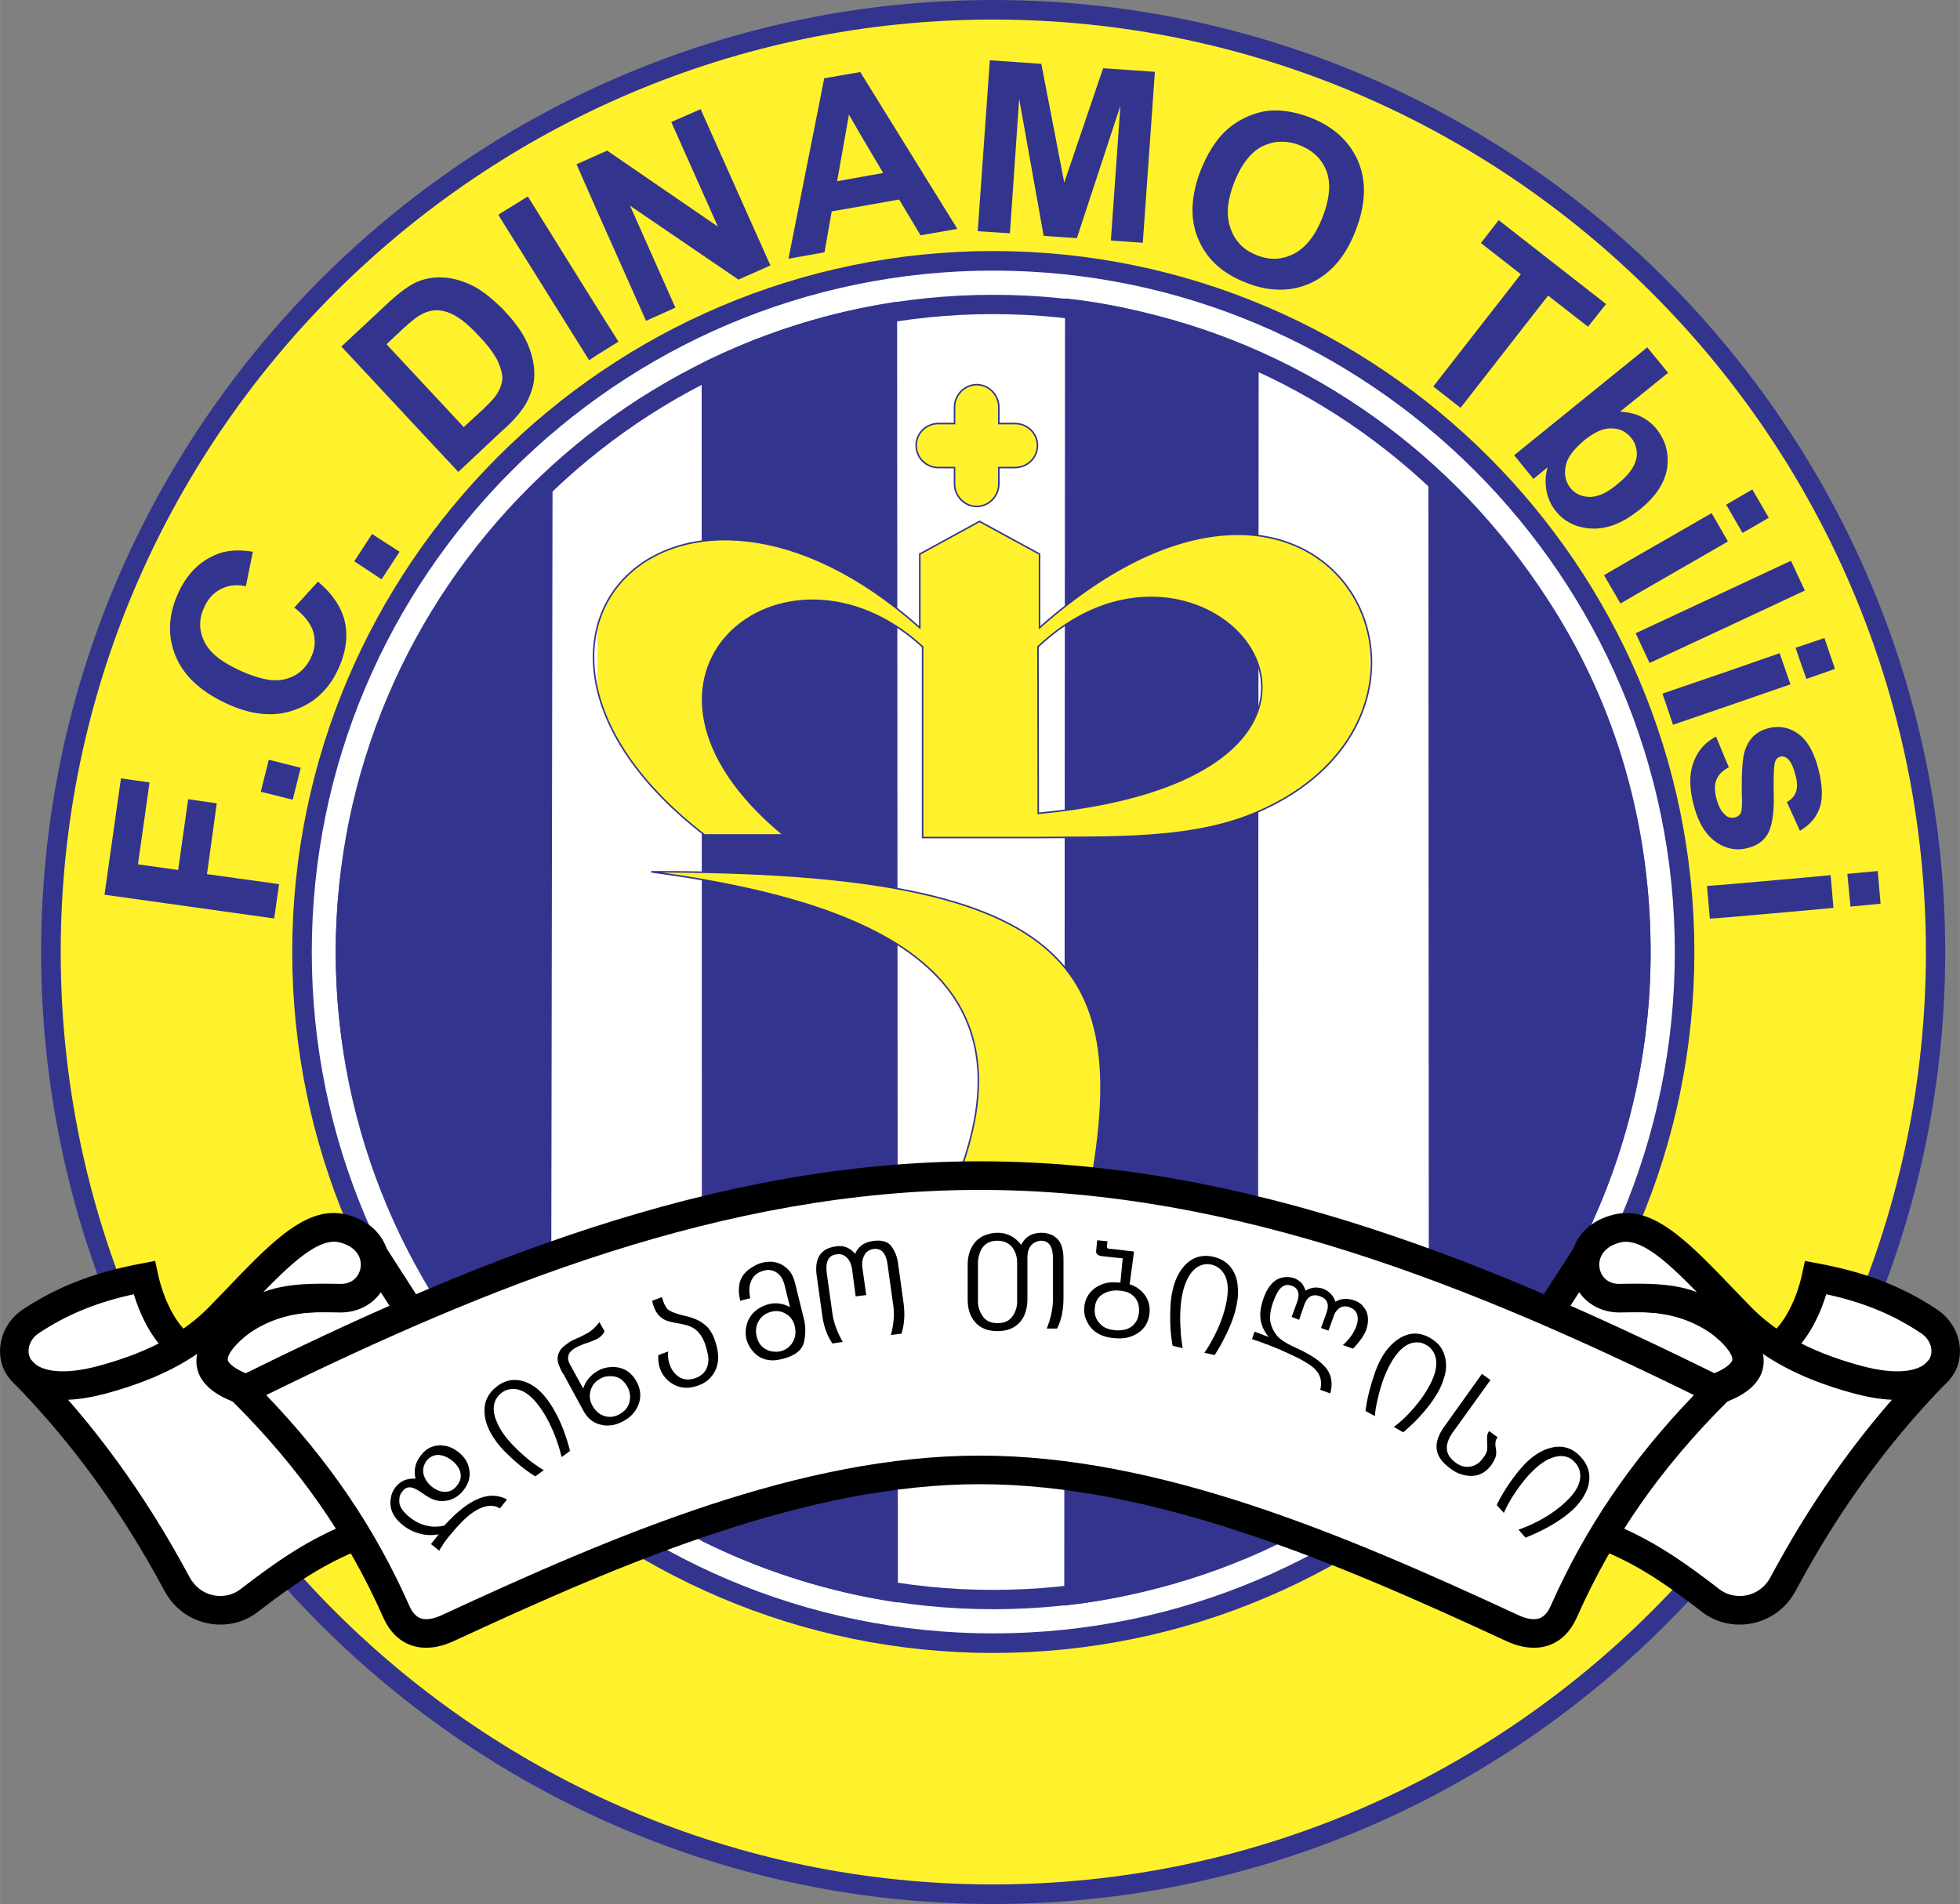
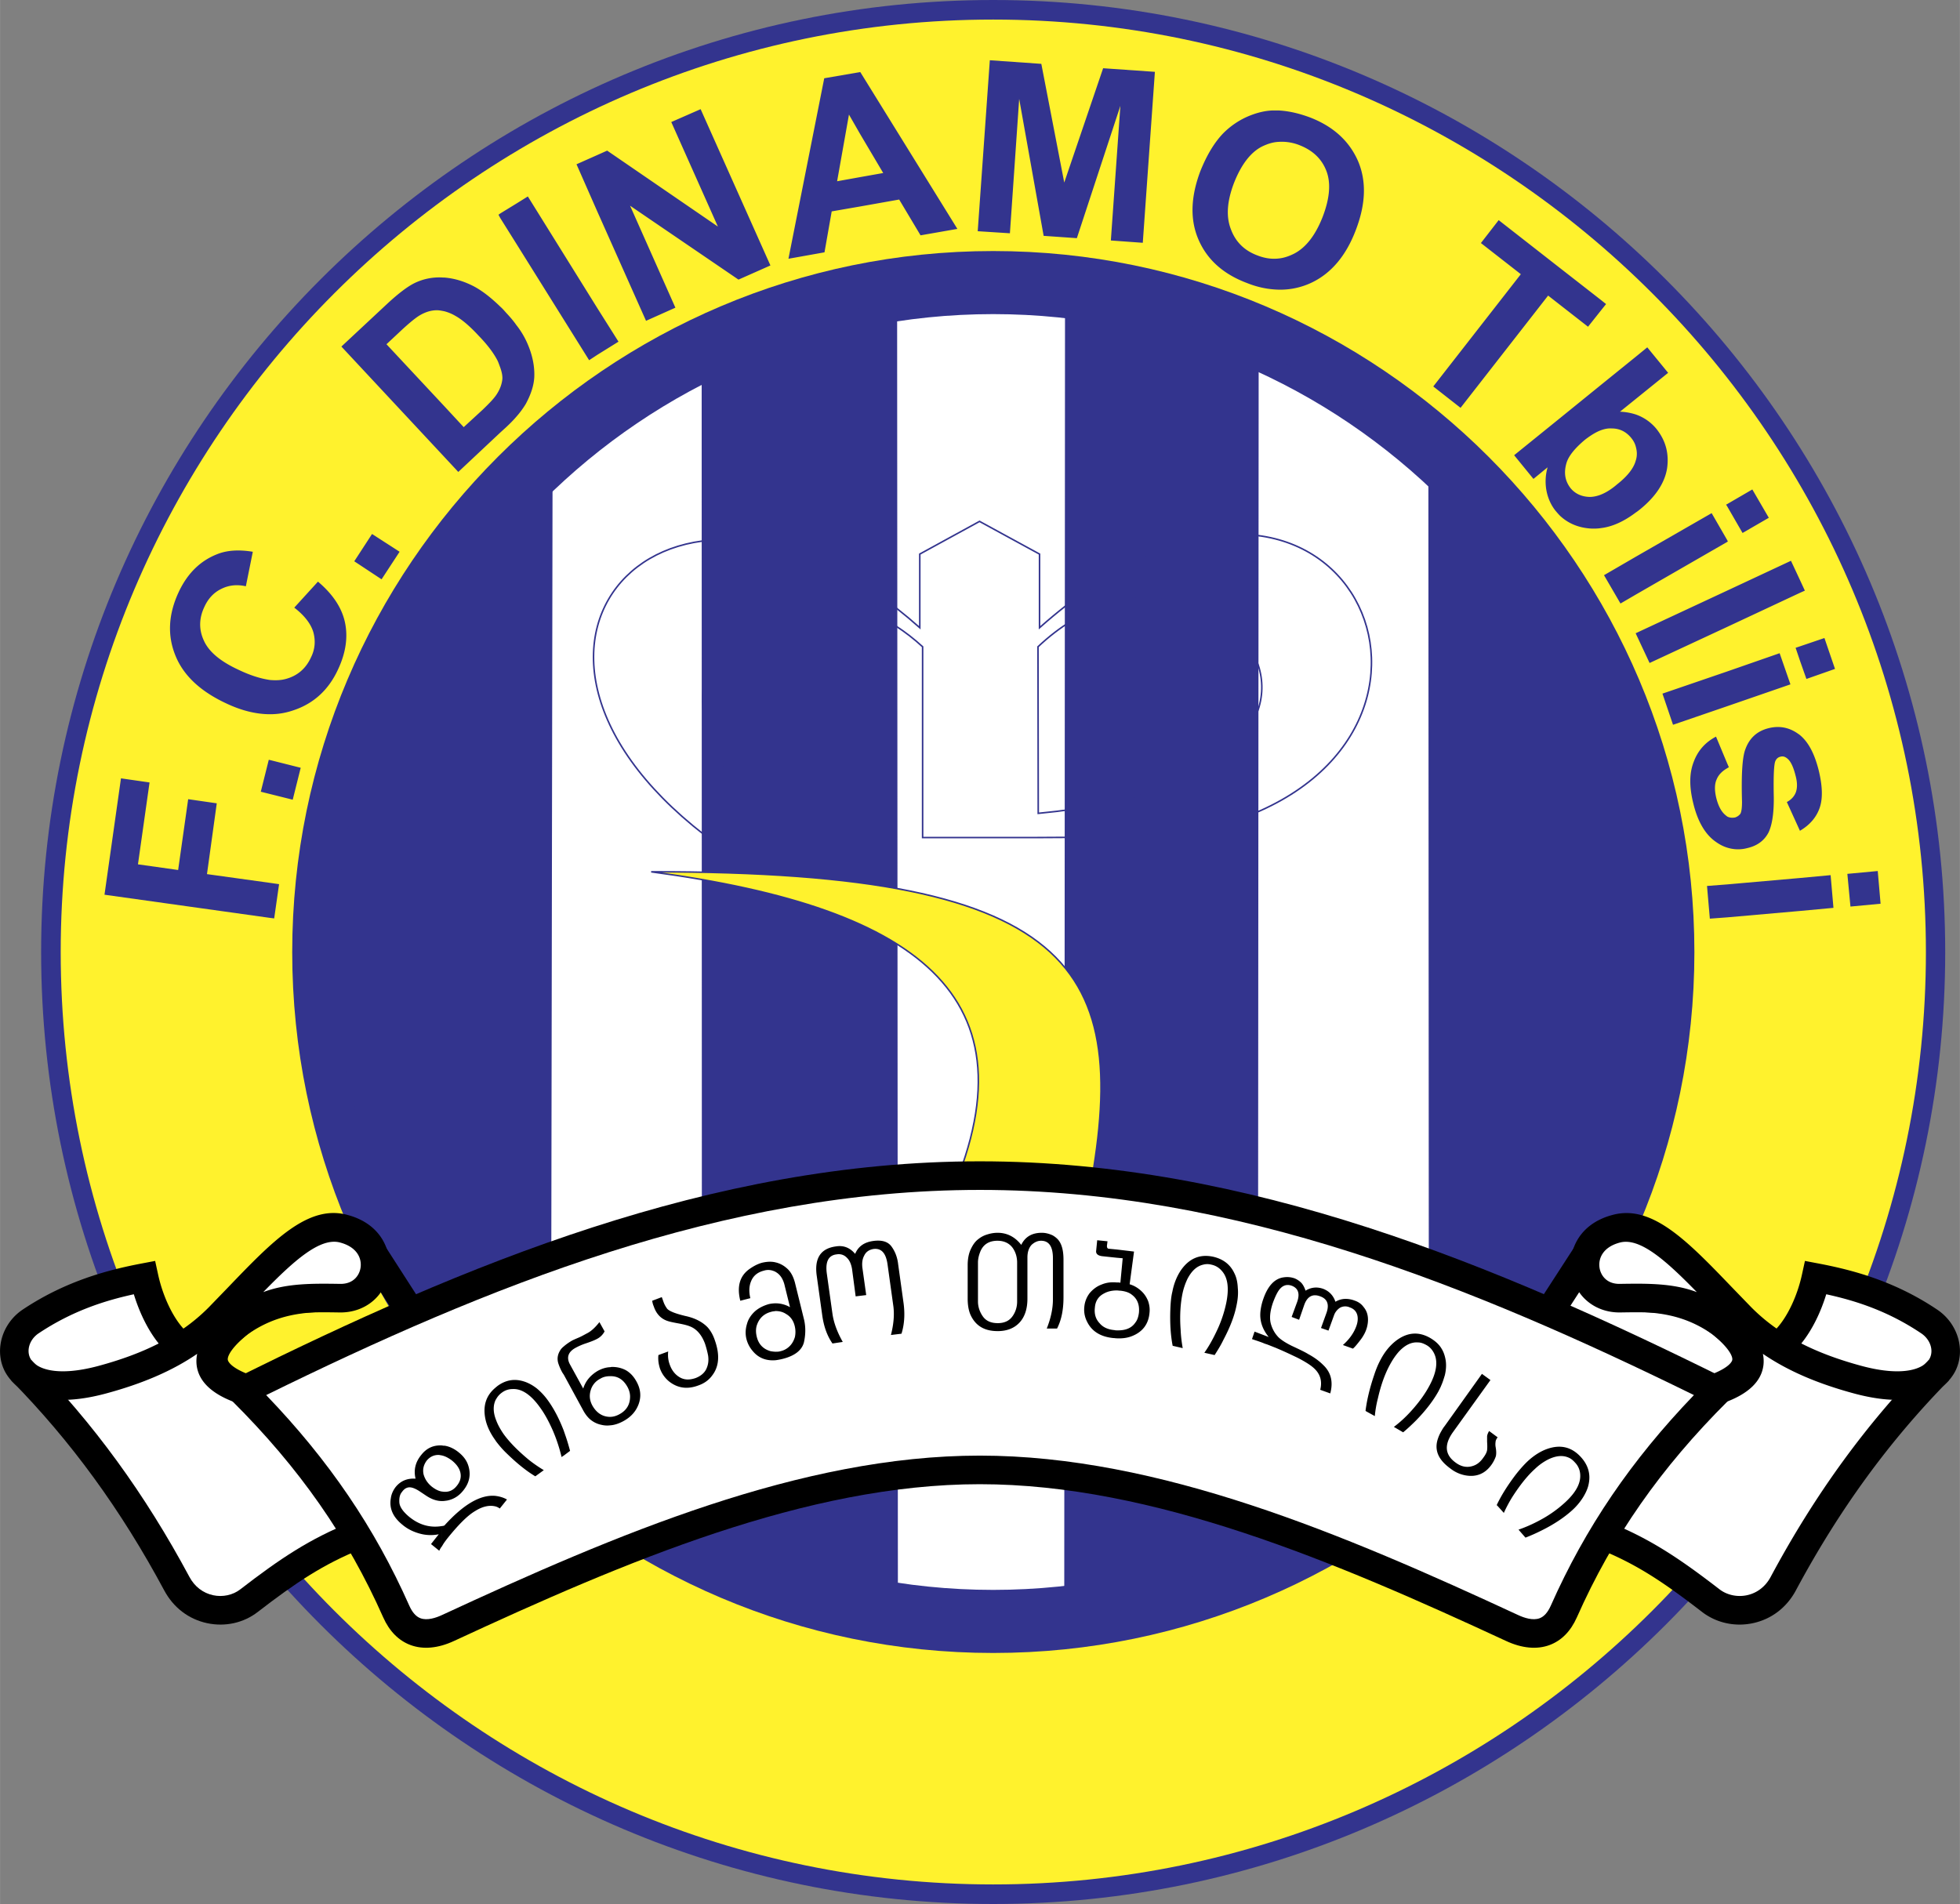
<svg xmlns="http://www.w3.org/2000/svg" width="2500" height="2429" viewBox="0 0 216.424 210.287">
  <rect x="0" y="0" width="216.424" height="210.287" fill="#808080" stroke="none" />
  <path d="M109.667 0c57.896 0 105.129 47.233 105.129 105.158 0 57.896-47.233 105.129-105.129 105.129S4.537 163.054 4.537 105.158C4.537 47.233 51.771 0 109.667 0z" fill="#33348e" />
  <path d="M109.667 2.161c56.731 0 102.997 46.266 102.997 102.997 0 56.702-46.266 102.968-102.997 102.968-56.703 0-102.968-46.266-102.968-102.968C6.698 48.427 52.964 2.161 109.667 2.161z" fill="#fff22d" />
  <path d="M109.667 27.726c42.626 0 77.432 34.778 77.432 77.433 0 42.625-34.806 77.403-77.432 77.403s-77.403-34.778-77.403-77.403c-.001-42.656 34.777-77.433 77.403-77.433z" fill="#33348e" />
-   <path d="M109.667 29.887c41.46 0 75.271 33.811 75.271 75.271 0 41.432-33.811 75.242-75.271 75.242-41.432 0-75.243-33.811-75.243-75.242 0-41.461 33.811-75.271 75.243-75.271z" fill="#fff" />
  <path d="M109.667 32.56c39.981 0 72.599 32.617 72.599 72.599 0 39.953-32.617 72.57-72.599 72.57s-72.598-32.617-72.598-72.57c-.001-39.983 32.616-72.599 72.598-72.599z" fill="#33348e" />
  <path d="M109.667 34.692c38.788 0 70.437 31.65 70.437 70.466 0 38.787-31.649 70.437-70.437 70.437-38.787 0-70.437-31.649-70.437-70.437 0-38.816 31.649-70.466 70.437-70.466z" fill="#fff" />
  <path d="M117.6 32.958c7.535.768 14.702 3.042 21.384 5.972l-.085 132.371c-6.853 3.1-13.621 5.175-21.384 6.029l.085-144.372zM99.146 176.988a72.792 72.792 0 0 1-21.641-6.796l-.028-130.068a72.18 72.18 0 0 1 21.583-6.796l.086 143.66zM60.841 158.505c-14.417-13.308-23.773-32.275-23.773-53.347 0-20.93 9.697-40.01 23.944-53.262l-.171 106.609zM157.724 51.186c15.384 13.337 24.541 32.104 24.541 53.973 0 21.554-9.47 40.948-24.484 54.256l-.057-108.229z" fill="#33348e" />
-   <path d="M126.899 61.28c-3.753 1.621-7.82 4.237-12.113 8.048v-8.133l-6.626-3.611-6.597 3.611v8.133c-16.835-15.015-32.845-10.721-35.603-.114v6.939c1.166 5.033 4.834 10.664 11.83 16.066h8.73c-21.242-17.545.085-34.806 15.355-20.787v21.071H114.5c4.039-.028 8.276.029 12.398-.256 4.095-.284 8.104-.938 11.659-2.446 7.934-3.326 11.886-8.929 12.711-14.445v-4.408c-1.335-8.814-10.747-15.639-24.369-9.668zm0 26.219c-3.298 1.053-7.336 1.877-12.256 2.332l-.027-18.398c4.065-3.839 8.416-5.375 12.284-5.432 12.398-.171 20.274 15.1-.001 21.498z" fill="#fff22d" />
  <path d="M114.643 89.83c44.39-4.208 19.11-36.455-.027-18.398l.027 18.398zm-.143 2.673h-12.625V71.432C86.604 57.414 65.277 74.674 86.52 92.219h-8.73c-27.868-21.583-3.128-46.892 23.773-22.891v-8.133l6.597-3.611 6.626 3.611v8.133c31.848-28.209 50.702 9.156 23.772 20.474-7.138 3.014-16.038 2.616-24.058 2.701z" fill="none" stroke="#33348e" stroke-width=".171" />
  <path d="M39.4 169.567c-4.408 1.763-7.564 3.867-11.916 7.223-2.388 1.848-6.255 1.308-7.962-1.877-4.464-8.333-10.009-16.294-17.175-23.574 6.711 5.517 20.218-4.351 20.218-4.351 1.564 2.104-.625 5.886 4.721 6.341 3.726 3.896 8.076 10.835 12.114 16.238z" fill="#fff" />
-   <path d="M27.343 153.443l18.057-8.417-4.351-6.768c.37 8.645-6.399 2.048-14.617 7.82-4.094 3.27-3.809 5.715.911 7.365z" fill="#fff" />
  <path d="M39.473 138.325c.083 1.931-.253 2.597-.46 2.822-.422.458-1.654.507-3.081.565-2.697.106-6.39.254-10.405 3.075l-.04.027-.038.031c-2.612 2.086-3.727 4.011-3.407 5.885.309 1.812 1.873 3.186 4.782 4.203l.605.211 18.639-8.688.661-2.285-4.351-6.768-2.905.922zm-3.416 6.541c2.041-.082 3.968-.158 5.278-1.58a4.1 4.1 0 0 0 .564-.789l1.197 1.863-15.812 7.37c-1.883-.758-2.108-1.4-2.131-1.531a.512.512 0 0 1-.007-.082c0-.472.577-1.44 2.228-2.769 3.241-2.263 6.258-2.385 8.683-2.482z" />
  <path d="M19.722 148.467c-2.673 1.877-5.46 3.127-8.474 3.924-10.322 2.758-11.375-4.123-7.848-6.455 4.18-2.786 8.332-4.038 12.512-4.834.625 2.872 2.076 5.772 3.81 7.365zM25.978 145.396c2.702-1.649 7.906-2.076 11.602-2.02 4.493.029 5.517-6.256.455-7.649-4.01-1.166-8.986 4.322-12.057 9.669z" fill="#fff" />
  <path d="M25.153 142.211l-2.093 2.165a20.225 20.225 0 0 1-2.81 2.363c-1.194-1.308-2.276-3.588-2.796-5.974l-.327-1.502-1.511.287c-3.575.682-8.294 1.874-13.092 5.072-2.228 1.473-3.132 4.32-2.098 6.618.535 1.188 2.925 4.895 11.229 2.675 4.127-1.112 7.383-2.525 10.116-4.391a3.83 3.83 0 0 0-.063 1.239c.212 1.805 1.681 3.207 4.365 4.166l1.062-2.972c-1.625-.581-2.25-1.204-2.292-1.561-.016-.14-.045-1.443 3.958-4.047 2.326-1.493 5.305-1.448 8.755-1.395 2.804.018 5.012-1.846 5.383-4.533.33-2.388-.928-5.236-4.485-6.215-4.387-1.276-8.321 2.819-13.301 8.005zm-21.848 7.735a1.798 1.798 0 0 1-.155-.739c0-.729.411-1.486 1.121-1.955 3.731-2.487 7.338-3.617 10.503-4.307.568 1.862 1.483 3.872 2.744 5.435-1.915.976-4.101 1.792-6.68 2.487-4.69 1.253-6.989.287-7.533-.921zm34.29-12.704c1.851.51 2.356 1.752 2.218 2.746-.116.841-.768 1.819-2.222 1.81-3.01-.046-5.894-.088-8.526.909 3.378-3.462 6.308-6.111 8.53-5.465z" />
  <path d="M1.223 152.445c6.604 6.709 12.135 14.302 16.91 23.213 1.016 1.895 2.699 3.179 4.741 3.614 1.984.423 4.017-.027 5.578-1.235 4.178-3.221 7.254-5.293 11.535-7.005l-1.172-2.931c-4.624 1.85-7.888 4.042-12.292 7.439-.815.631-1.932.871-2.989.646-1.119-.239-2.048-.956-2.618-2.018-4.919-9.181-10.625-17.01-17.442-23.936l-2.251 2.213z" />
-   <path d="M177.032 169.567c4.407 1.763 7.536 3.867 11.887 7.223 2.417 1.848 6.284 1.308 7.991-1.877 4.464-8.333 10.009-16.294 17.175-23.574-6.71 5.517-20.218-4.351-20.218-4.351-1.564 2.104.597 5.886-4.721 6.341-3.725 3.896-8.076 10.835-12.114 16.238z" fill="#fff" />
+   <path d="M177.032 169.567c4.407 1.763 7.536 3.867 11.887 7.223 2.417 1.848 6.284 1.308 7.991-1.877 4.464-8.333 10.009-16.294 17.175-23.574-6.71 5.517-20.218-4.351-20.218-4.351-1.564 2.104.597 5.886-4.721 6.341-3.725 3.896-8.076 10.835-12.114 16.238" fill="#fff" />
  <path d="M189.089 153.443l-18.085-8.417 4.379-6.768c-.37 8.645 6.398 2.048 14.617 7.82 4.094 3.27 3.81 5.715-.911 7.365z" fill="#fff" />
  <path d="M169.679 144.168l.659 2.289 18.667 8.687.606-.21c2.909-1.017 4.474-2.391 4.782-4.203.32-1.874-.795-3.798-3.407-5.885l-.038-.031-.04-.027c-4.014-2.821-7.708-2.968-10.405-3.075-1.427-.058-2.659-.106-3.082-.565-.207-.225-.542-.892-.46-2.822l-2.901-.925-4.381 6.767zm4.848-1.682c.163.295.353.562.572.799 1.309 1.422 3.236 1.499 5.277 1.58 2.426.097 5.442.219 8.685 2.483 1.649 1.328 2.227 2.297 2.227 2.769a.425.425 0 0 1-.007.082c-.021.131-.248.773-2.131 1.531l-15.834-7.369c.421-.654.604-.938 1.211-1.875z" />
  <path d="M71.903 96.286c48.143-.085 53.318 11.204 48 37.479l-15.811.142c11.176-23.346-2.018-33.583-32.189-37.621z" fill="#fff22d" stroke="#33348e" stroke-width=".17" />
  <path d="M108.188 129.841c28.721 0 55.252 10.777 81.499 23.773-7.621 7.592-12.996 15.327-17.005 24.37-1.28 2.872-3.64 2.787-5.716 1.82-19.934-9.242-39.697-17.46-58.778-17.46-19.024 0-38.788 8.218-58.721 17.46-2.076.967-4.436 1.052-5.716-1.82-4.01-9.042-9.384-16.777-17.005-24.37 26.247-12.996 52.778-23.773 81.442-23.773z" fill="#fff" />
  <path d="M26.045 152.199l-1.975.978 1.562 1.555c7.434 7.406 12.732 14.997 16.676 23.891.687 1.542 1.698 2.569 3.007 3.059 1.399.523 3.065.368 4.818-.448 18.893-8.759 38.94-17.312 58.055-17.312 19.167 0 39.218 8.554 58.114 17.313 1.75.815 3.417.971 4.816.447 1.309-.49 2.319-1.518 3.005-3.057 3.945-8.896 9.243-16.488 16.677-23.894l1.561-1.555-1.974-.978c-25.109-12.432-52.446-23.937-82.199-23.937-29.703.001-57.033 11.506-82.143 23.938zm82.143-20.78c28.348 0 54.627 10.769 78.859 22.66-6.915 7.196-11.981 14.635-15.808 23.265-.327.734-.74 1.2-1.227 1.382-.743.278-1.704-.038-2.379-.353-19.217-8.91-39.635-17.608-59.444-17.608-19.757 0-40.17 8.698-59.385 17.607-.678.315-1.639.632-2.382.354-.487-.182-.9-.648-1.229-1.385-3.825-8.627-8.893-16.067-15.806-23.262 24.231-11.891 50.502-22.66 78.801-22.66z" />
  <path d="M196.71 148.467c2.673 1.877 5.459 3.127 8.474 3.924 10.323 2.758 11.375-4.123 7.82-6.455-4.151-2.786-8.303-4.038-12.483-4.834-.625 2.872-2.076 5.772-3.811 7.365zM190.426 145.396c-2.673-1.649-7.877-2.076-11.574-2.02-4.493.029-5.516-6.256-.455-7.649 4.009-1.166 8.987 4.322 12.029 9.669z" fill="#fff" />
  <path d="M177.957 134.212c-3.536.973-4.794 3.821-4.464 6.209.372 2.687 2.58 4.551 5.369 4.533 3.465-.054 6.444-.099 8.778 1.399 3.995 2.599 3.967 3.903 3.95 4.042-.042.357-.667.98-2.292 1.561l1.062 2.973c2.685-.959 4.153-2.361 4.365-4.166a3.823 3.823 0 0 0-.063-1.239c2.735 1.865 5.988 3.278 10.113 4.39 8.313 2.222 10.697-1.487 11.229-2.677 1.03-2.301.113-5.148-2.133-6.622-4.752-3.19-9.473-4.383-13.054-5.065l-1.51-.287-.328 1.502c-.519 2.388-1.606 4.663-2.807 5.965a20.241 20.241 0 0 1-2.801-2.358l-2.091-2.161c-4.98-5.185-8.914-9.281-13.323-7.999zm-1.337 5.776c-.138-.994.367-2.236 2.197-2.739 2.241-.652 5.173 1.996 8.552 5.459-2.636-.999-5.522-.957-8.542-.91-1.439.009-2.091-.969-2.207-1.81zm25.039 2.957c3.167.69 6.77 1.82 10.466 4.301.729.479 1.149 1.243 1.149 1.975 0 .25-.049.497-.152.728-.541 1.207-2.837 2.171-7.531.917-2.58-.695-4.771-1.514-6.686-2.491 1.267-1.56 2.184-3.568 2.754-5.43z" />
  <path d="M195.519 174.167c-.567 1.059-1.494 1.774-2.608 2.015-1.067.231-2.202-.011-3.033-.647-4.419-3.408-7.685-5.604-12.259-7.435l-1.172 2.931c4.255 1.702 7.214 3.695 11.509 7.007 1.585 1.213 3.633 1.659 5.622 1.229 2.034-.44 3.712-1.722 4.724-3.609 4.774-8.911 10.305-16.503 16.909-23.213l-2.25-2.214c-6.819 6.926-12.524 14.756-17.442 23.936zM165.317 166.268v-.142c.512-1.052 1.194-2.133 2.104-3.327.455-.569.882-1.052 1.308-1.45.655-.598 1.365-1.053 2.076-1.309 1.507-.541 2.759-.228 3.782.91.768.853 1.053 1.82.854 2.872-.086.512-.313 1.024-.626 1.535a6.81 6.81 0 0 1-1.251 1.479c-.854.768-1.991 1.536-3.384 2.219-.568.284-1.138.541-1.734.768l-.768-.881c.91-.312 1.849-.74 2.788-1.28a13.344 13.344 0 0 0 2.331-1.706c1.279-1.166 1.82-2.246 1.677-3.27a2.022 2.022 0 0 0-.54-1.138c-.228-.256-.455-.455-.74-.569-.654-.284-1.422-.199-2.275.228a6.138 6.138 0 0 0-1.422 1.023c-.853.768-1.678 1.82-2.502 3.1-.37.598-.683 1.194-.938 1.763l-.74-.825zm0-7.451v-.114l.057.029c-.029.028-.029.057-.057.085zm0-.113v.114c-.114.17-.171.313-.171.426a1.729 1.729 0 0 0 0 .541c.086.455.086.796.029 1.052a3.7 3.7 0 0 1-.484.938c-.71.996-1.678 1.394-2.9 1.166a3.8 3.8 0 0 1-1.621-.739c-.427-.313-.768-.625-1.024-.967v-3.156c.114-.199.228-.398.37-.569l4.123-5.773.939.683-4.152 5.772c-.967 1.365-.882 2.474.284 3.327.711.541 1.45.626 2.19.284.341-.17.625-.426.881-.796.256-.341.398-.625.427-.853.028-.199.028-.512 0-.938v-.597c.028-.199.114-.399.227-.569l.882.654zm0 7.421v.142l-.058-.028c.029-.056.058-.085.058-.114zm-6.171-13.108c.17-.37.284-.768.398-1.138.142-.597.17-1.166.085-1.678-.085-.483-.228-.91-.483-1.308v4.124zm0-4.124v4.124c-.085.227-.199.426-.312.653-.569 1.024-1.394 2.105-2.474 3.213-.456.456-.938.911-1.422 1.309l-1.023-.598c.796-.597 1.507-1.279 2.217-2.104.683-.796 1.251-1.593 1.678-2.39.825-1.507.996-2.729.54-3.64-.199-.398-.482-.711-.852-.91-.313-.171-.598-.284-.91-.284-.711-.058-1.394.255-2.076.967-.342.37-.683.853-.995 1.421-.569 1.024-1.025 2.275-1.366 3.783a12.31 12.31 0 0 0-.341 1.962l-.882-.484v-1.023c.171-.91.427-1.905.796-2.986.228-.711.484-1.308.768-1.82.426-.796.967-1.45 1.564-1.933 1.251-.996 2.531-1.138 3.839-.398.54.314.967.683 1.251 1.138zm0 9.185a4.372 4.372 0 0 0-.371.825c-.283.825-.17 1.621.371 2.332v-3.157zm-8.218-11.432v-1.678c.171.485.171 1.053 0 1.678zm0-1.678v1.678l-.085.256a3.776 3.776 0 0 1-.341.682c-.114.199-.313.456-.54.74-.228.285-.398.483-.569.625l-1.108-.398c.739-.654 1.222-1.365 1.479-2.076.17-.455.199-.881.113-1.223-.113-.426-.398-.711-.824-.853a1.198 1.198 0 0 0-1.081.029 1.66 1.66 0 0 0-.682.881l-.598 1.649-.825-.285.597-1.649c.342-.938.114-1.564-.681-1.849-.826-.313-1.423 0-1.764.938l-.569 1.65-.825-.313.597-1.622c.341-.938.142-1.536-.569-1.819-.541-.199-.996-.057-1.365.398-.227.284-.455.74-.711 1.421-.341.967-.427 1.792-.227 2.446.171.568.455 1.052.853 1.451.342.312.797.597 1.422.91.91.426 1.507.711 1.82.91.683.37 1.223.768 1.649 1.194.882.824 1.138 1.876.796 3.156l-1.108-.398c.255-1.024-.029-1.849-.826-2.502-.37-.313-.938-.654-1.649-1.024-.654-.313-1.479-.711-2.502-1.137-.455-.171-.825-.341-1.137-.427-.455-.2-.938-.341-1.421-.512l.284-.825 1.564.597c-.74-.91-1.024-1.849-.91-2.873.057-.483.17-.938.313-1.336.512-1.478 1.28-2.275 2.303-2.389.427-.057.796 0 1.138.114.284.114.541.285.767.512.2.228.342.513.455.854.597-.369 1.251-.455 1.962-.199.654.256 1.109.739 1.337 1.422.625-.37 1.336-.426 2.161-.114.398.142.711.369.939.683.169.201.282.4.368.627zm0 9.925v1.023l-.142-.085c.027-.284.085-.597.142-.938zm-27.612-7.081v-.881c.938.028 1.62-.227 2.047-.854.228-.284.341-.653.398-1.081.085-.881-.17-1.536-.768-1.99-.313-.256-.739-.398-1.28-.455-.142 0-.257-.028-.398-.028v-.881H123.543l.17.028.256-2.701-.654-.058v-.91l1.905.228-.484 3.611c.484.143.911.398 1.28.74.37.341.597.71.768 1.137.143.426.199.853.143 1.308-.115 1.223-.769 2.076-1.906 2.53-.482.201-1.051.286-1.705.257zm7.28 1.081l-1.109-.256c-.227-1.166-.312-2.502-.255-4.039.028-.738.084-1.393.227-1.961.17-.882.483-1.65.91-2.303.91-1.337 2.104-1.849 3.583-1.536 1.109.256 1.905.853 2.36 1.848.228.455.341.996.369 1.621.058.597 0 1.251-.142 1.905-.228 1.166-.711 2.417-1.45 3.81-.284.598-.625 1.138-.967 1.678l-1.137-.255c.568-.796 1.052-1.707 1.507-2.701a13.79 13.79 0 0 0 .91-2.788c.342-1.678.17-2.872-.54-3.611a2.01 2.01 0 0 0-1.081-.626 1.757 1.757 0 0 0-.939 0c-.71.17-1.251.682-1.706 1.535a7.21 7.21 0 0 0-.569 1.678c-.227 1.137-.312 2.474-.199 3.98.028.712.114 1.367.228 2.021zm-7.28-10.891v.91l-1.593-.17c-.512-.057-.74-.284-.682-.625l.113-1.138 1.138.114-.057.454c-.028.228.057.37.199.37l.882.085zm0 3.64v.881c-.54 0-1.024.114-1.422.341-.597.313-.938.825-.995 1.536-.086.711.084 1.279.512 1.735.37.455.939.71 1.648.768.086.028.17.028.257.028v.881c-.114 0-.229-.028-.37-.028-1.451-.142-2.418-.768-2.929-1.848a2.887 2.887 0 0 1-.284-1.621 2.907 2.907 0 0 1 .597-1.507c.342-.398.769-.739 1.309-.938.54-.228 1.109-.285 1.677-.228zm-13.166 5.374v-.881c.768 0 1.308-.256 1.678-.796.313-.455.484-.995.484-1.592v-4.294c0-.625-.171-1.166-.484-1.62-.37-.513-.939-.797-1.678-.797v-.881c1.053 0 1.934.454 2.616 1.336.427-.882 1.167-1.336 2.276-1.336.426 0 .824.113 1.194.284.341.199.597.426.768.71.285.456.427 1.109.427 1.962v4.18c0 1.365-.228 2.502-.711 3.441h-1.138c.455-1.137.682-2.218.682-3.213v-4.549c0-1.28-.426-1.934-1.308-1.934-.398 0-.739.17-1.052.455-.285.312-.456.768-.456 1.393v4.55c0 1.109-.284 1.991-.853 2.616-.597.654-1.422.966-2.445.966zm0-10.862v.881c-.967 0-1.621.427-1.934 1.279-.142.37-.228.74-.228 1.137v4.294c0 .597.199 1.166.54 1.649.342.483.882.739 1.621.739v.881c-1.393 0-2.36-.541-2.928-1.678-.256-.511-.37-1.166-.37-1.905v-3.696c0-.683.114-1.28.341-1.763.228-.483.483-.854.825-1.109a2.845 2.845 0 0 1 1.052-.54 3.74 3.74 0 0 1 1.081-.169zm-24.512 14.075v-.938c.199 0 .37 0 .541-.057a2.05 2.05 0 0 0 1.024-.569c.284-.285.455-.625.569-.995a2.701 2.701 0 0 0-.029-1.251c-.142-.568-.455-1.023-.967-1.308-.341-.227-.739-.313-1.137-.313v-.853a3.2 3.2 0 0 1 1.593.426l-.569-2.303c-.17-.796-.512-1.308-1.024-1.592v-1.053c.484.114.91.342 1.308.711.398.37.654.882.825 1.508l1.023 4.151c.17.768.17 1.592-.028 2.474-.228.853-.995 1.479-2.36 1.819a6.778 6.778 0 0 1-.769.143zm5.147-5.004l-.598-4.294c-.284-1.961.427-3.042 2.104-3.27.853-.143 1.564.142 2.133.824.341-.824.995-1.279 1.962-1.421s1.649.057 2.047.597.654 1.194.74 1.962l.597 4.294c.17 1.251.085 2.389-.228 3.384l-1.166.142c.312-1.223.398-2.303.256-3.27l-.625-4.493c-.17-1.279-.683-1.848-1.564-1.735-.483.086-.824.313-1.023.739-.199.37-.255.797-.199 1.308l.426 3.043-1.166.142-.398-3.014c-.085-.512-.255-.938-.541-1.223-.313-.341-.711-.483-1.194-.398-.882.114-1.223.825-1.053 2.104l.626 4.464c.141.967.511 1.991 1.137 3.099l-1.137.171c-.596-.852-.966-1.904-1.136-3.155zm-5.147-5.802v1.053a.977.977 0 0 0-.256-.114 1.563 1.563 0 0 0-1.023-.028c-.683.17-1.166.54-1.422 1.166-.228.541-.256 1.166-.085 1.876l-1.109.285c-.398-1.592-.057-2.787 1.081-3.554.455-.313.91-.541 1.365-.655.511-.113.994-.142 1.449-.029zm0 4.522v.853c-.142.029-.312.029-.483.086-.796.199-1.336.711-1.593 1.507-.114.369-.114.796 0 1.25.199.825.711 1.366 1.536 1.593.17.028.37.057.54.057v.938c-1.052.086-1.905-.256-2.531-1.023a3.235 3.235 0 0 1-.683-1.308c-.142-.569-.113-1.109.057-1.678.142-.541.455-.995.881-1.393.426-.37.938-.626 1.536-.797a3.54 3.54 0 0 1 .74-.085zm-18.285 13.479v-.938c.37 0 .739-.114 1.081-.312.768-.427 1.138-1.081 1.138-1.934 0-.37-.114-.739-.284-1.051-.456-.825-1.081-1.224-1.934-1.195v-.995c.058 0 .142-.029.228-.029.54 0 1.052.114 1.536.37.483.285.853.683 1.166 1.251.455.824.541 1.649.228 2.502-.285.768-.825 1.393-1.65 1.848-.513.284-1.026.455-1.509.483zm4.664-13.763l1.052-.398c.057.114.114.313.199.541.113.313.256.541.398.739.255.285.938.541 1.99.796 1.081.228 1.877.654 2.446 1.223.342.37.626.853.825 1.45.569 1.593.483 2.901-.284 3.896-.37.512-.881.882-1.536 1.109-1.137.426-2.133.312-3.014-.285a3.23 3.23 0 0 1-1.223-1.592c-.142-.455-.228-.938-.17-1.479l1.081-.398c-.057.512 0 .995.17 1.451.228.653.626 1.137 1.138 1.421.512.285 1.081.285 1.735.057.512-.199.91-.511 1.137-.938.228-.456.313-.938.228-1.536a11.052 11.052 0 0 0-.341-1.308c-.37-.996-.938-1.649-1.706-1.934-.285-.113-.654-.199-1.081-.284-.625-.114-1.052-.199-1.309-.285-.739-.228-1.279-.768-1.563-1.62a2.187 2.187 0 0 1-.172-.626zm-4.664 7.337v.995c-.398 0-.768.085-1.08.284a2.052 2.052 0 0 0-1.053 1.28c-.17.569-.113 1.108.171 1.649.455.825 1.109 1.251 1.905 1.279h.057v.938a2.655 2.655 0 0 1-.938-.056c-.427-.086-.797-.256-1.138-.512s-.654-.654-.91-1.138l-2.104-3.867v-3.156c.227-.199.54-.427.938-.654.114-.058.37-.17.769-.341.37-.17.654-.341.881-.456.484-.255.91-.682 1.336-1.222l.569 1.023a1.93 1.93 0 0 1-.824.826c-.256.142-.683.312-1.28.511a6.79 6.79 0 0 0-1.109.484c-.824.455-1.023 1.081-.597 1.849l1.451 2.645c.255-.825.796-1.479 1.62-1.963.427-.228.853-.371 1.336-.398zm-5.089 9.753v-2.701c.028.113.084.227.113.341.227.626.398 1.223.568 1.849l-.681.511zm-7.536 4.465c.426.057.853.17 1.251.398l-.796.995a1.362 1.362 0 0 0-.455-.228v-1.165zm7.536-16.522v3.156l-.171-.256a5.71 5.71 0 0 1-.398-.881c-.229-.597-.143-1.138.228-1.678.084-.114.198-.227.341-.341zm0 9.356v2.701l-.257.171a17.626 17.626 0 0 0-.967-2.929c-.426-.967-.881-1.82-1.421-2.56-.996-1.394-2.02-2.075-3.015-2.019-.456 0-.854.143-1.194.398a2.108 2.108 0 0 0-.626.711c-.028.028-.028.056-.057.084v-1.365c.057-.056.114-.085.171-.143.91-.682 1.876-.852 2.9-.54.483.142.967.398 1.451.768.482.398.909.853 1.308 1.422.626.883 1.194 1.964 1.707 3.301zm-7.536 1.08c.341.455.74.938 1.251 1.421 1.081 1.052 2.133 1.905 3.128 2.502l.938-.682a15.451 15.451 0 0 1-1.649-1.138c-1.166-.967-2.104-1.905-2.787-2.844-.37-.54-.654-1.052-.825-1.535-.028-.057-.028-.085-.057-.143v2.419zm-5.916.512a.954.954 0 0 0 .285.029c.54.085 1.08.341 1.592.767.483.398.825.853.996 1.365.341.996.17 1.935-.512 2.788-.483.625-1.081.995-1.792 1.137-.199.028-.37.057-.569.057v-1.052c.654.114 1.195-.085 1.621-.625.398-.483.512-.967.398-1.479-.114-.483-.427-.91-.911-1.308-.37-.284-.739-.484-1.109-.569v-1.11h.001zm0 8.9v2.218c.17-.313.37-.569.54-.796 1.251-1.564 2.275-2.588 3.1-3.071.853-.54 1.621-.683 2.275-.512v-1.166c-1.649-.171-3.526.91-5.659 3.27a.809.809 0 0 1-.256.057zm5.916-15.298v1.365c-.285.598-.285 1.308 0 2.104v2.417c0-.029-.028-.029-.028-.057-.541-.739-.91-1.507-1.081-2.246-.342-1.507.028-2.701 1.109-3.583zm-7.138 17.29l.853-1.081a4.51 4.51 0 0 1-2.133-.085c-.71-.199-1.336-.512-1.876-.967-1.052-.853-1.479-1.82-1.28-2.929.057-.455.256-.881.54-1.251.541-.654 1.251-.967 2.19-.91-.227-.938-.028-1.82.625-2.616.597-.768 1.365-1.109 2.303-1.052v1.109c-.113-.028-.199-.028-.312-.057-.54-.029-.996.17-1.365.597-.369.483-.483.996-.369 1.536.142.513.426.967.91 1.365.37.285.739.483 1.108.54h.029v1.052c-.597 0-1.166-.199-1.763-.597l-.767-.512c-.541-.341-.967-.483-1.309-.37-.199.057-.398.199-.597.483-.227.256-.313.654-.284 1.138.028.483.397 1.023 1.08 1.592 1.11.91 2.332 1.251 3.64 1.023v2.218a2.243 2.243 0 0 0-.312.512l-.911-.738z" />
  <g fill="#33348e">
    <path d="M58.282 21.697l-1.28.796-1.763 1.081-.199.142.199.37 1.763 2.814 8.048 12.883.91-.598 2.332-1.45-2.332-3.696zM74.121 13.479l5.148 11.545-12.228-8.389-1.081.484-2.303 1.024 2.303 5.232 5.374 12.057 3.242-1.45-5.005-11.262 11.972 8.162 3.526-1.564-7.706-17.261zM94.965 7.962l-3.953.682-3.952 19.934 3.98-.71.796-4.521 3.128-.541 4.322-.768 2.361 3.953 4.066-.711L94.994 7.962h-.029zm0 11.602l-2.531.455 1.308-7.365 1.223 2.133 2.559 4.322-2.559.455zM22.851 96.542l1.08-7.82-3.157-.456-1.108 7.821-4.437-.626 1.28-9.043-3.156-.455-1.82 12.853 18.284 2.56.455.057.54-3.782-.995-.143zM192.417 58.864l2.9-1.678-1.82-3.128-2.787 1.621-.113.056.113.171zM57.002 35.887c-.313-.455-.711-.91-1.137-1.365-.199-.228-.398-.456-.626-.654-.996-.967-1.934-1.707-2.872-2.218-1.081-.568-2.189-.909-3.299-.995h-.113a6.226 6.226 0 0 0-3.271.654c-.767.398-1.734 1.138-2.872 2.189l-5.119 4.777 11.374 12.199 1.536 1.649 4.635-4.351.626-.569c.426-.398.824-.796 1.137-1.166a9.543 9.543 0 0 0 1.052-1.422c.569-1.052.882-2.019.938-2.929.058-1.223-.199-2.503-.796-3.839a9.042 9.042 0 0 0-1.193-1.96zm-1.535 6a3.583 3.583 0 0 1-.228.91 4.242 4.242 0 0 1-.37.711c-.256.427-.796.995-1.564 1.734l-2.104 1.934-2.133-2.303-6.397-6.854 1.25-1.166c1.137-1.081 1.934-1.734 2.417-2.02.626-.369 1.251-.568 1.905-.568.256 0 .54.057.825.114a4.83 4.83 0 0 1 1.223.512c.711.398 1.564 1.108 2.56 2.189 1.023 1.052 1.706 1.991 2.104 2.787.114.255.199.512.284.739.171.485.256.911.228 1.281zM29.675 83.916l-.882 3.526 1.024.256 2.503.625.881-3.526-3.384-.853zM39.116 61.991l3.014 1.991 1.991-3.043-3.043-1.962zM35.106 64.238L32.49 67.11c1.109.853 1.82 1.763 2.104 2.702.256.938.199 1.876-.256 2.787-.569 1.251-1.507 2.047-2.787 2.389-.512.142-1.081.17-1.734.114-.995-.142-2.133-.484-3.441-1.109-2.047-.938-3.327-2.019-3.868-3.242-.569-1.223-.54-2.474.057-3.726.427-.938 1.053-1.592 1.877-1.99.796-.398 1.707-.512 2.702-.284l.768-3.811c-1.564-.256-2.872-.17-3.981.284-1.848.739-3.27 2.132-4.237 4.237-1.109 2.417-1.222 4.72-.341 6.91.882 2.218 2.758 3.981 5.63 5.318 1.678.796 3.299 1.194 4.834 1.194.881 0 1.734-.142 2.559-.427 2.247-.739 3.896-2.247 4.948-4.521.853-1.82 1.108-3.554.768-5.175-.341-1.622-1.336-3.129-2.986-4.522zM181.07 56.276c1.763-1.422 2.759-2.958 3.014-4.55.229-1.621-.141-3.071-1.194-4.379a5.122 5.122 0 0 0-2.246-1.564 6.432 6.432 0 0 0-1.763-.312l1.763-1.422 3.555-2.872-2.303-2.815-1.251 1.024-3.868 3.128-4.521 3.668-5.062 4.095 2.133 2.616 1.563-1.28a5.598 5.598 0 0 0-.113 2.645c.17.825.513 1.564.995 2.162.17.199.313.37.484.54.938.881 2.132 1.365 3.555 1.422.312 0 .654 0 .966-.057 1.251-.142 2.559-.739 3.868-1.734.141-.088.283-.201.425-.315zm-2.502-2.787c-.625.541-1.222.91-1.792 1.138-.427.17-.854.256-1.251.256-.881-.029-1.563-.342-2.076-.938-.654-.825-.796-1.764-.455-2.873.256-.768.939-1.592 2.019-2.502.626-.483 1.223-.853 1.763-1.052.398-.143.797-.228 1.195-.199.881 0 1.592.37 2.132 1.023.285.341.456.683.541 1.052.114.427.142.853.028 1.308 0 .029 0 .057-.028.085-.199.854-.881 1.763-2.076 2.702zM198.786 96.968l-8.076.711-2.218.171.313 3.611 1.905-.142 8.076-.711 3.669-.341-.313-3.612zM197.705 75.584l-1.193-3.441-5.802 2.02-7.137 2.444 1.166 3.441 5.971-2.047zM117.515 20.162l-2.531-13.11-5.687-.398-1.337 18.882 3.555.228 1.024-14.844 2.701 15.128 3.668.256 4.806-14.617-1.052 14.873 3.526.255 1.337-18.881-5.716-.398zM207.346 96.2l-3.356.313.342 3.612 3.327-.313zM198.786 71.375l-.511.171.511 1.507.683 1.934 3.157-1.109-1.167-3.412zM189.402 92.93c.426.313.854.541 1.308.682.71.228 1.479.256 2.218.058 1.138-.257 1.905-.854 2.361-1.735.426-.91.625-2.332.568-4.322-.028-1.991.028-3.157.17-3.526.114-.284.313-.455.569-.512.284-.085.54 0 .796.228.37.312.654.966.882 1.876.199.739.199 1.337.028 1.82-.17.456-.512.825-.995 1.081l1.45 3.185c0-.029.028-.029.028-.029 1.052-.626 1.764-1.45 2.133-2.474.37-1.023.341-2.445-.114-4.265-.454-1.763-1.108-3.015-2.019-3.782a1.554 1.554 0 0 0-.228-.171c-.995-.71-2.076-.91-3.241-.625-1.28.312-2.133 1.081-2.588 2.332-.341.882-.456 2.815-.37 5.801 0 .654-.057 1.08-.17 1.308-.143.199-.342.34-.598.426-.341.057-.625.028-.881-.114-.057-.057-.114-.085-.171-.142-.455-.37-.796-.996-1.024-1.906-.199-.853-.199-1.536.057-2.075.199-.483.598-.882 1.138-1.195.057-.028.114-.085.199-.113l-.199-.456-1.222-2.928c-1.195.625-2.02 1.564-2.475 2.815-.483 1.25-.483 2.758-.029 4.578.485 1.99 1.31 3.384 2.419 4.18zM198.786 65.461l.512-.228-.512-1.109-1.023-2.189-7.053 3.298-10.066 4.692h-.029l.029.085 1.507 3.214 8.559-3.982zM144.644 12.967c-1.223-.456-2.361-.711-3.469-.768h-.625c-.939.028-1.905.285-2.873.711a8.744 8.744 0 0 0-2.587 1.792c-.996 1.024-1.848 2.446-2.56 4.237-1.052 2.815-1.138 5.318-.199 7.507.938 2.19 2.702 3.811 5.346 4.806 1.195.483 2.36.71 3.498.739a8.055 8.055 0 0 0 3.639-.768c2.162-1.023 3.812-2.957 4.891-5.8 1.109-2.873 1.195-5.404.257-7.622-.968-2.218-2.731-3.839-5.318-4.834zm1.421 10.948c-.796 2.047-1.848 3.413-3.157 4.095-.568.285-1.137.484-1.734.541-.768.085-1.536-.029-2.332-.342-1.45-.54-2.417-1.507-2.929-2.9-.541-1.394-.426-3.071.341-5.09.796-2.019 1.82-3.384 3.1-4.038.597-.285 1.195-.484 1.82-.512a5.275 5.275 0 0 1 2.332.37c1.45.569 2.446 1.507 2.957 2.843.512 1.336.37 3.014-.398 5.033zM172.255 33.668l3.099 2.418 1.422-1.792.57-.711-.57-.455-4.521-3.525-6.768-5.29-1.962 2.531 4.408 3.44-9.668 12.399 3.013 2.36 9.669-12.398zM190.71 59.859l.086-.057-.086-.171-1.706-2.957-8.36 4.805-3.526 2.048 1.82 3.128 1.706-.995z" />
  </g>
-   <path d="M107.847 42.484c1.336 0 2.445 1.137 2.445 2.502v1.792h1.763c1.393 0 2.502 1.08 2.502 2.417 0 1.365-1.109 2.446-2.502 2.446h-1.763v1.792c0 1.365-1.109 2.502-2.445 2.502-1.336 0-2.446-1.138-2.446-2.502v-1.792h-1.792a2.446 2.446 0 0 1-2.445-2.446c0-1.336 1.109-2.417 2.445-2.417h1.792v-1.792c0-1.365 1.109-2.502 2.446-2.502z" fill="#fff22d" stroke="#33348e" stroke-width=".17" />
</svg>